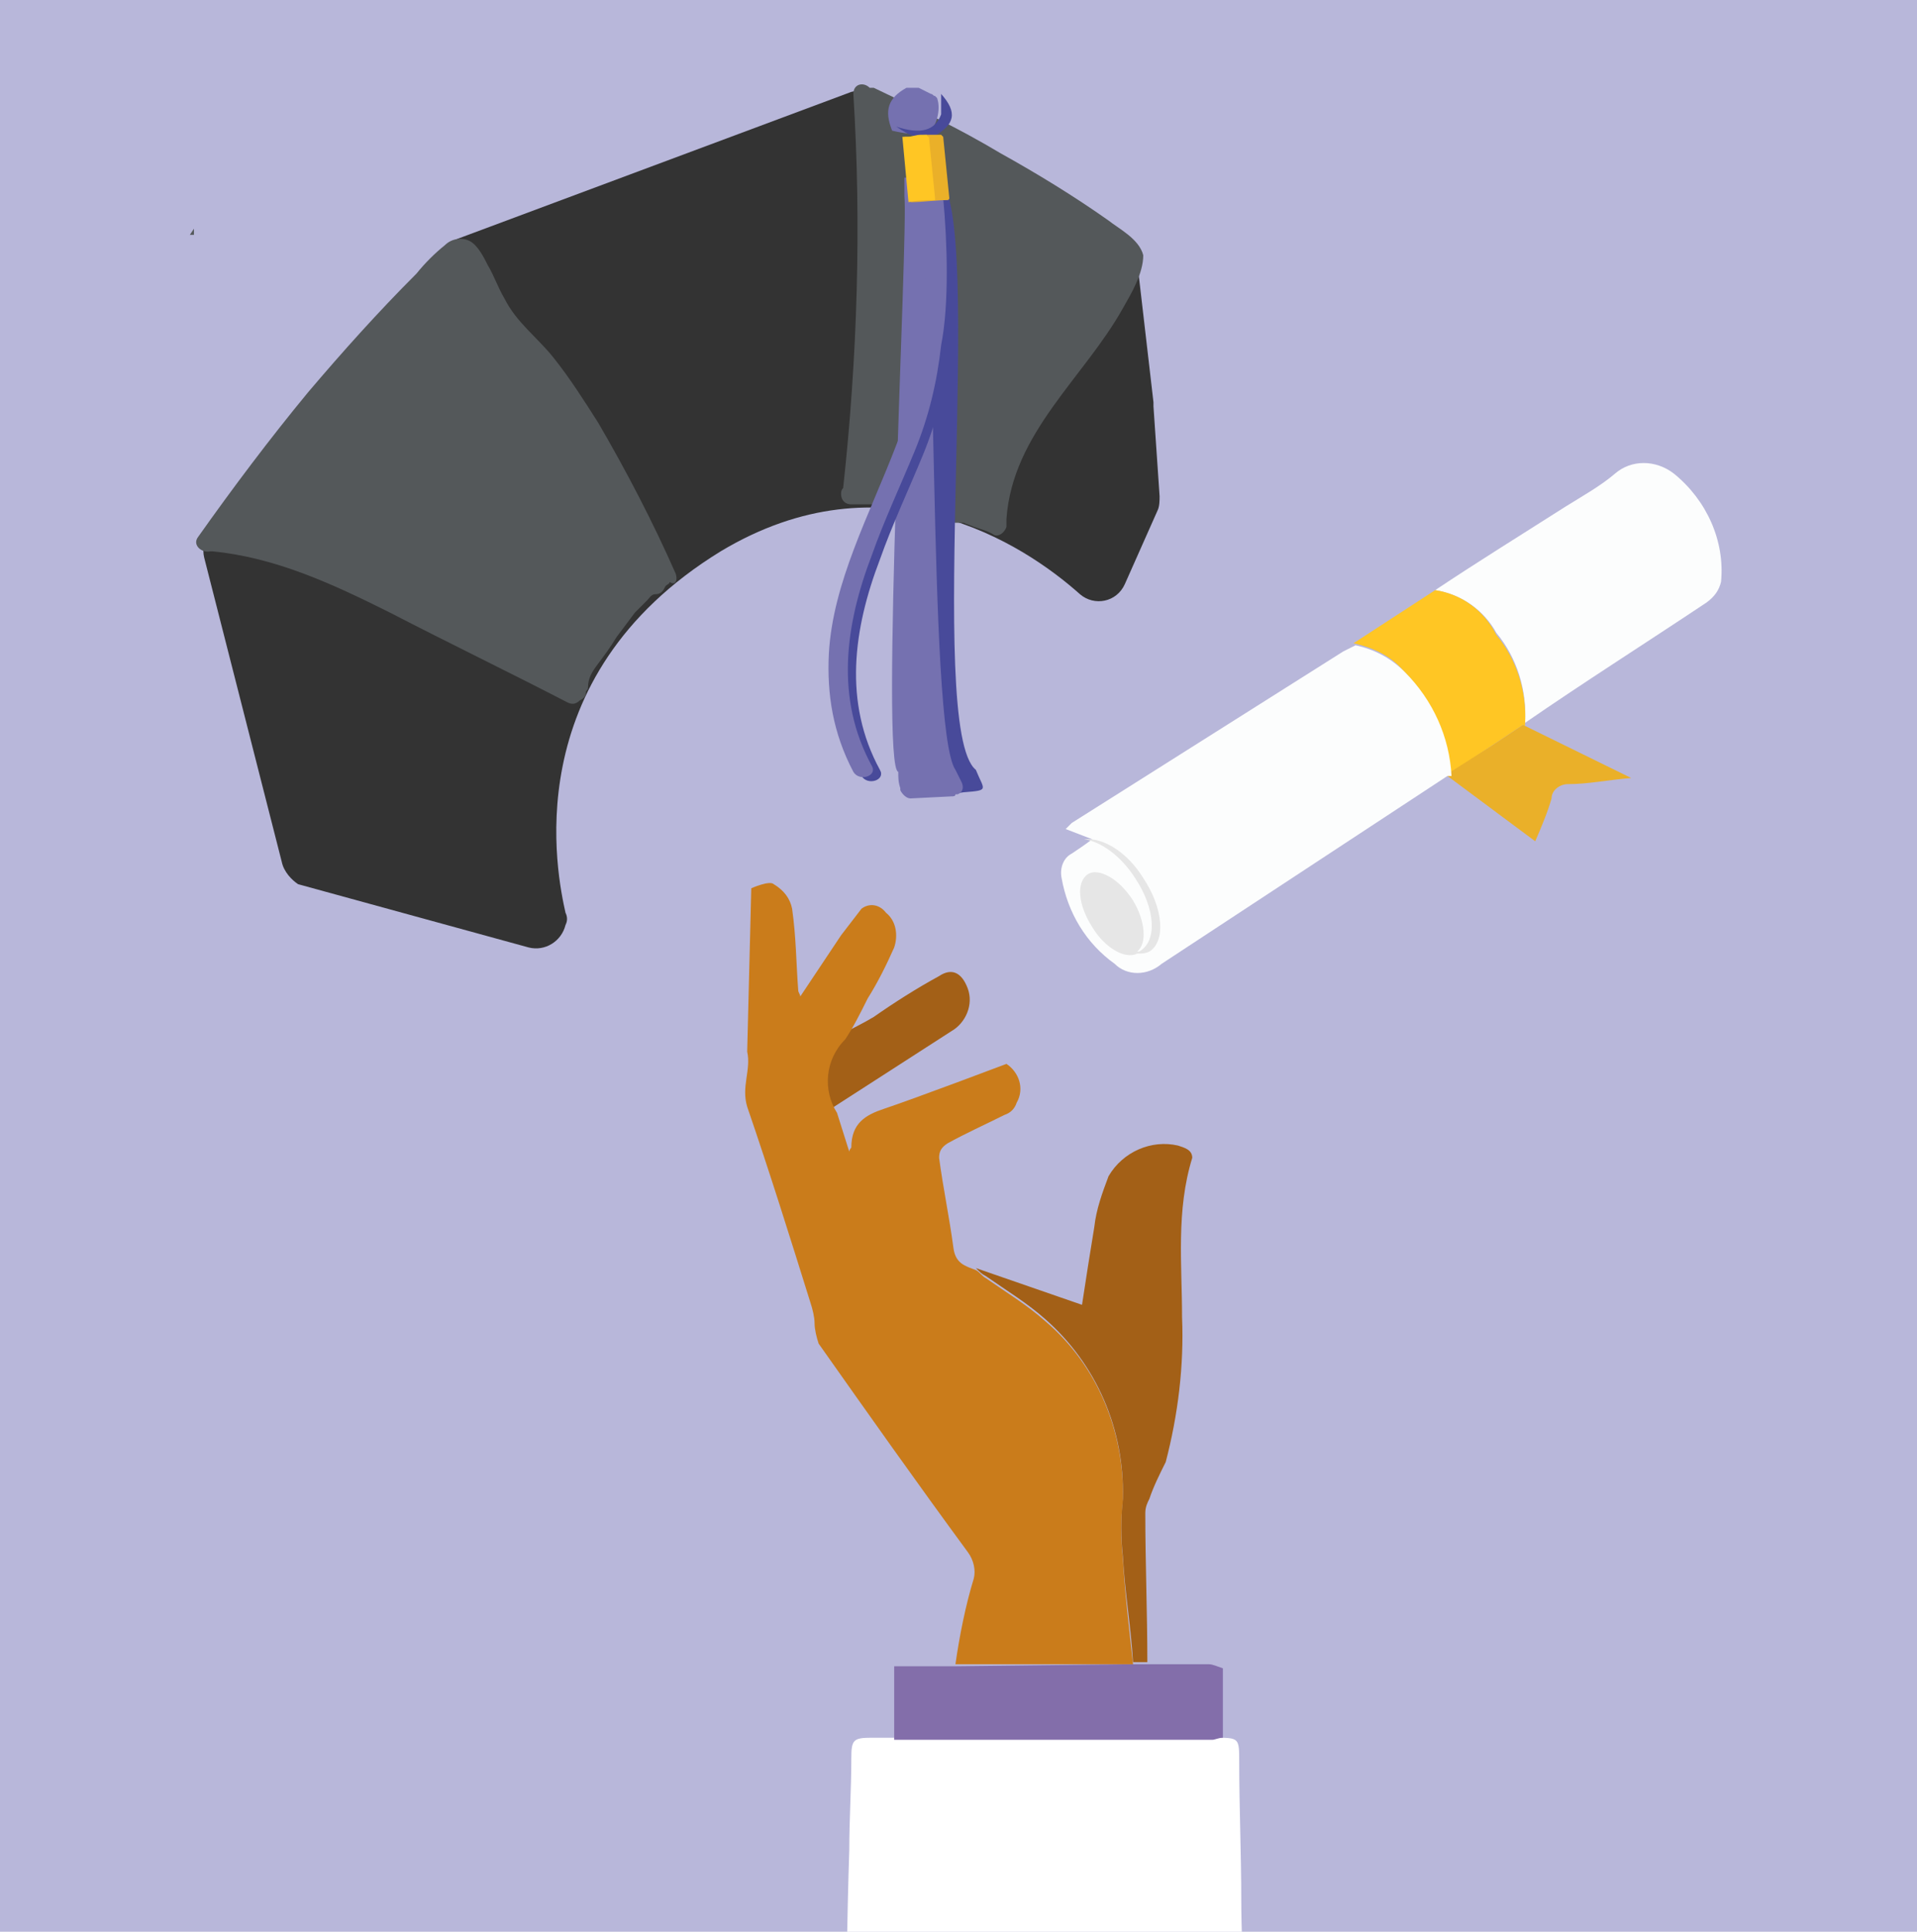
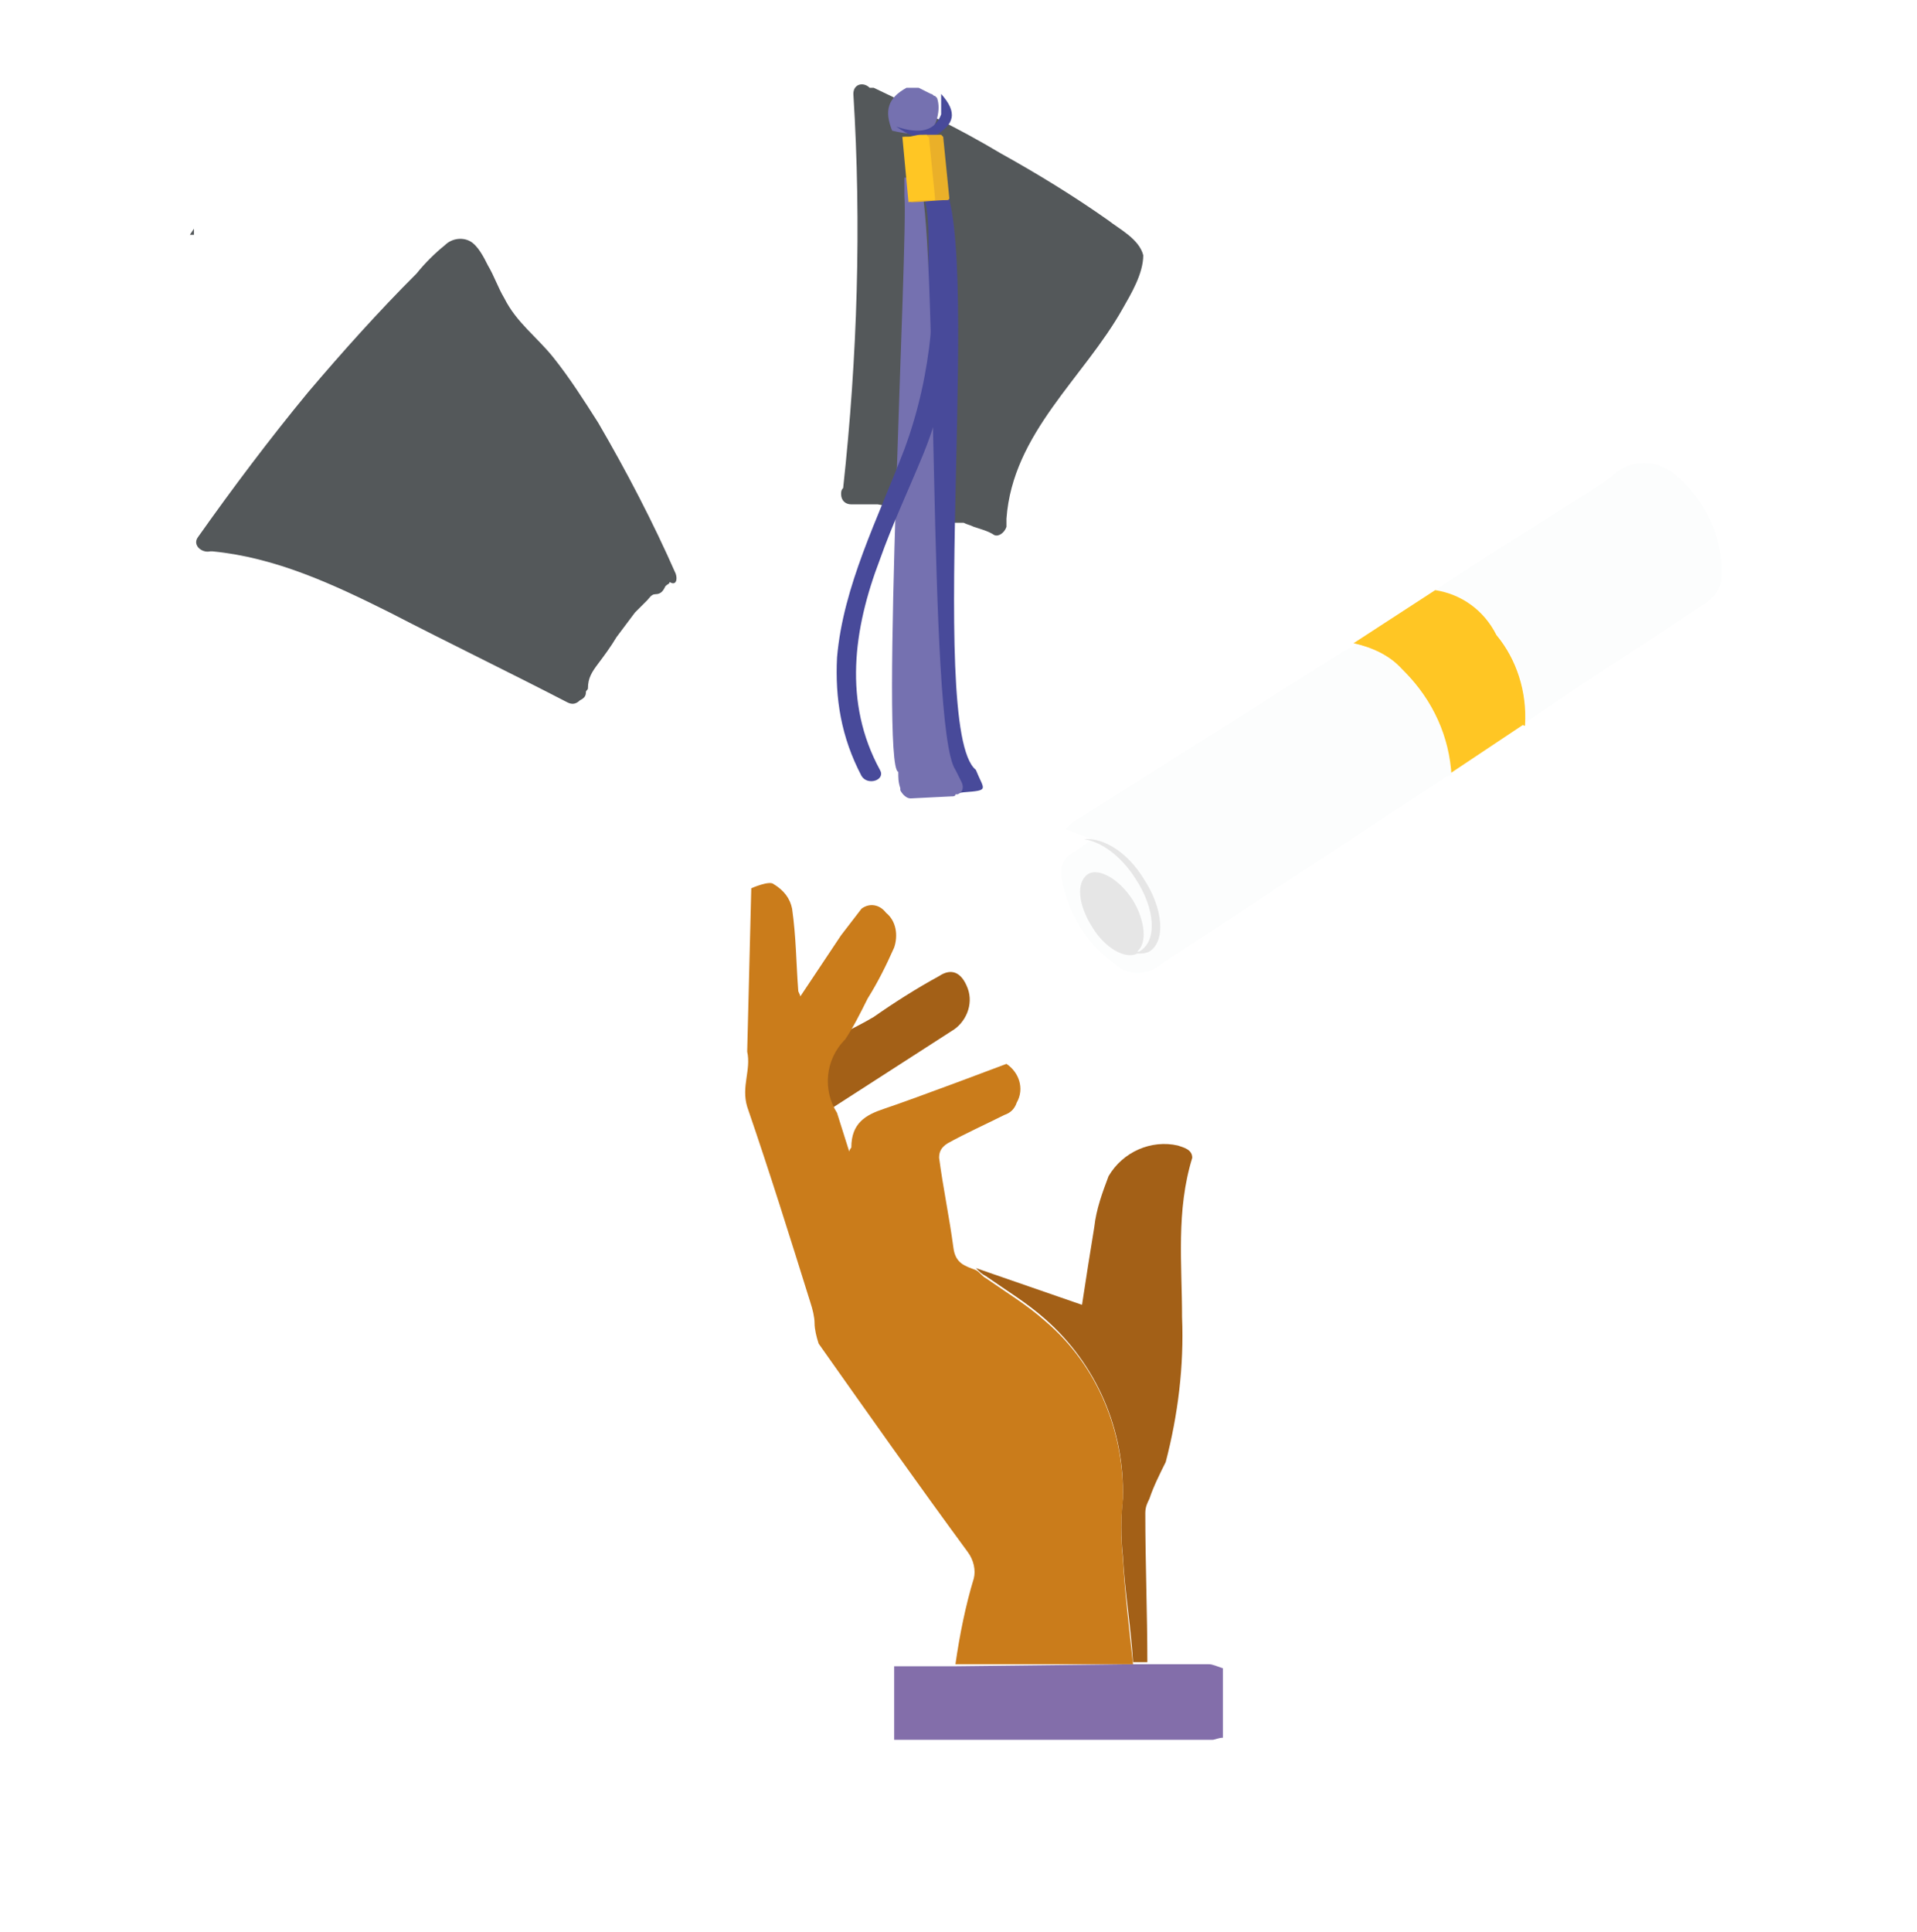
<svg xmlns="http://www.w3.org/2000/svg" version="1.1" id="Layer_1" x="0px" y="0px" viewBox="0 0 93.9 94.6" style="enable-background:new 0 0 93.9 94.6;" xml:space="preserve">
  <style type="text/css">
	.st0{fill:#B8B7DA;}
	.st1{fill:#FFFFFF;}
	.st2{fill:#836EAA;}
	.st3{fill:#A36017;}
	.st4{fill:#CA7C1B;}
	.st5{fill:#F7F3E9;}
	.st6{fill:#54585A;}
	.st7{fill:#333333;}
	.st8{fill:#FCFDFD;}
	.st9{fill:#FFC624;}
	.st10{fill:#EAB029;}
	.st11{fill:#E6E6E6;}
	.st12{fill:#484A9A;}
	.st13{fill:#7571B0;}
</style>
-   <rect x="-1" y="-1.1" class="st0" width="96" height="96" />
-   <path class="st1" d="M61.2,100.1H41.4c0,0,0.1-6.7,0.2-9.5c0-1.5,0.1-3,0.1-4.5c0-0.9,0.1-1,1-1h1c0.1,0,0.2,0,0.3,0h14.2  c0.2,0,0.4,0,0.5-0.1v-3.4c0,0.9,0.1,1.8,0.1,2.8c0,0.5,0.2,0.7,0.7,0.7c1.2,0,1.2,0,1.2,1.2c0,2.2,0.1,4.5,0.1,6.7  c0,1.6,0.1,3.2,0.1,4.9C61.1,98.6,61.2,100.1,61.2,100.1z" />
  <path class="st2" d="M55.5,81.5h0.7c0.7,0,2.3,0,3,0c0.2,0,0.4,0.1,0.7,0.2v3.4c-0.2,0-0.4,0.1-0.5,0.1H44.1c-0.1,0-0.2,0-0.3,0  v-3.6h3L55.5,81.5z" />
  <g>
    <path class="st3" d="M57.7,56.1c-1.3-0.3-2.7,0.3-3.4,1.5c-0.3,0.8-0.6,1.6-0.7,2.5c-0.2,1.2-0.4,2.5-0.6,3.8l-5.2-1.8   c0.2,0.2,0.3,0.3,0.5,0.4c1,0.7,2,1.3,2.9,2.1c2.5,2.2,3.9,5.4,3.8,8.8c-0.1,0.9-0.1,1.9,0,2.8c0.1,1.8,0.4,3.5,0.5,5.2h0.7   c0-2.4-0.1-4.9-0.1-7.3c0-0.3,0.1-0.5,0.2-0.7c0.2-0.6,0.5-1.2,0.8-1.8c0.6-2.3,0.9-4.7,0.8-7.1c0-2.6-0.3-5.2,0.5-7.8   C58.4,56.3,58,56.2,57.7,56.1z" />
    <path class="st3" d="M46,47.8c-1.1,0.6-2.2,1.3-3.2,2c-0.5,0.3-1.1,0.6-1.7,0.9c-0.9,1-1.1,2.4-0.4,3.6l5.9-3.8   c0.7-0.4,1.1-1.3,0.8-2.1C47.1,47.6,46.6,47.4,46,47.8z" />
  </g>
  <path class="st4" d="M46.8,81.5h8.7c-0.2-1.8-0.4-3.5-0.5-5.2c-0.1-0.9-0.1-1.9,0-2.8c0.1-3.3-1.2-6.6-3.8-8.8  c-0.9-0.8-1.9-1.4-2.9-2.1c-0.2-0.1-0.3-0.3-0.5-0.4c-0.5-0.2-1-0.3-1.1-1.1c-0.2-1.5-0.5-2.9-0.7-4.4c0-0.3,0.1-0.5,0.4-0.7  c0.9-0.5,1.8-0.9,2.8-1.4c0.3-0.1,0.5-0.3,0.6-0.6c0.4-0.7,0.1-1.5-0.5-1.9c0,0,0,0.1,0,0.1c0,0,0,0,0,0c0,0,0-0.1,0-0.1  c0,0-4.5,1.7-6,2.2c-0.9,0.3-1.6,0.7-1.6,1.9c0,0-0.1,0.1-0.1,0.2l-0.6-1.9c-0.7-1.1-0.6-2.6,0.4-3.6c0.4-0.6,0.7-1.2,1.1-2  c0.5-0.8,0.9-1.6,1.3-2.5c0.2-0.6,0.1-1.3-0.4-1.7c-0.3-0.4-0.8-0.5-1.2-0.2c0,0,0,0,0,0c0,0-1,1.3-1,1.3l0,0l-2,3  c0-0.1-0.1-0.2-0.1-0.3c-0.1-1.3-0.1-2.6-0.3-4c-0.1-0.5-0.4-0.9-0.9-1.2c-0.2-0.2-1.1,0.2-1.1,0.2l-0.2,8c0.2,0.9-0.3,1.7,0,2.7  c1.1,3.2,2.1,6.4,3.1,9.6c0.1,0.3,0.2,0.7,0.2,1c0,0.3,0.1,0.7,0.2,1c2.4,3.4,4.8,6.8,7.3,10.2c0.3,0.4,0.4,0.9,0.3,1.3  C47.3,78.6,47,80.1,46.8,81.5z" />
  <path class="st5" d="M36.5,42.9L36.5,42.9z" />
  <g>
    <path class="st6" d="M9.5,11.2v0.3H9.3L9.5,11.2z" />
-     <path class="st7" d="M13.8,42.2L10,27.3c-0.1-0.4,0-0.9,0.3-1.2l11.5-14c0.2-0.2,0.4-0.3,0.6-0.4l19.3-7.2c0.4-0.1,0.8-0.1,1.2,0.1   L55,11.4c0.5,0.3,0.7,0.8,0.7,1.4l0.8,6.9c0,0.1,0,0.2,0,0.2l0.3,4.4c0,0.2,0,0.5-0.1,0.7l-1.6,3.6c-0.4,0.9-1.5,1.1-2.2,0.5   c-2.8-2.5-9.6-6.9-17.6-2.1c-10.1,6.2-8,15.9-7.6,17.7c0.1,0.2,0.1,0.4,0,0.6l0,0c-0.2,0.8-1,1.3-1.8,1.1l-11.3-3.1   C14.3,43.1,13.9,42.7,13.8,42.2z" />
    <path class="st6" d="M54.3,10.8c-1.7-1.2-3.5-2.3-5.3-3.3c-2-1.2-4.1-2.2-6.2-3.2c-0.1,0-0.2,0-0.2,0c-0.3-0.3-0.8-0.2-0.8,0.3   c0.4,6.4,0.2,12.9-0.5,19.3c-0.1,0.1-0.1,0.2-0.1,0.3c0,0.3,0.2,0.5,0.5,0.5h1.3c0,0,0,0,0,0c1.1,0.2,2.2,0.5,3.3,0.7   c0.1,0.2,0.3,0.2,0.5,0.2c0,0,0,0,0,0c0,0,0,0,0.1,0c0,0,0,0,0.1,0c0.1,0,0.1,0,0.2,0c0.2,0.1,0.3,0.1,0.5,0.2   c0.3,0.1,0.7,0.2,1,0.4c0.2,0.1,0.5-0.1,0.6-0.4c0-0.1,0-0.2,0-0.2c0-0.1,0-0.1,0-0.2c0.3-4.2,3.8-6.9,5.7-10.3   c0.4-0.7,1-1.7,1-2.6C55.8,11.7,54.8,11.2,54.3,10.8z" />
    <path class="st6" d="M33.1,28.1c-1.1-2.5-2.4-5-3.8-7.4c-0.7-1.1-1.4-2.2-2.2-3.2c-0.8-1-1.8-1.7-2.4-2.9c-0.3-0.5-0.5-1.1-0.8-1.6   c-0.2-0.4-0.5-1-0.9-1.2c-0.4-0.2-0.9-0.1-1.2,0.2c-0.5,0.4-1,0.9-1.4,1.4c-1.9,1.9-3.6,3.8-5.3,5.8c-1.9,2.3-3.7,4.7-5.4,7.1   c-0.3,0.4,0.2,0.8,0.6,0.7c0,0,0.1,0,0.1,0c3.1,0.3,5.9,1.6,8.7,3c2.9,1.5,5.8,2.9,8.7,4.4c0.2,0.1,0.4,0.1,0.6-0.1   c0.2-0.1,0.3-0.2,0.3-0.4c0-0.1,0.1-0.1,0.1-0.2c0-0.5,0.2-0.8,0.5-1.2c0.3-0.4,0.6-0.8,0.9-1.3c0.3-0.4,0.6-0.8,0.9-1.2   c0.2-0.2,0.4-0.4,0.6-0.6c0.1-0.1,0.2-0.3,0.4-0.3c0.3,0,0.4-0.2,0.5-0.4c0.1-0.1,0.2-0.1,0.2-0.2c0,0,0,0,0,0   C33.1,28.7,33.2,28.4,33.1,28.1z" />
  </g>
  <g>
    <path class="st8" d="M70.3,28.9c2.1-1.4,4.2-2.7,6.4-4.1c0.8-0.5,1.7-1,2.4-1.6c0.8-0.7,2-0.7,2.9,0c1.6,1.3,2.5,3.3,2.3,5.3   c-0.1,0.4-0.3,0.7-0.7,1c-3,2-6,3.9-8.9,5.9c0.1-1.6-0.4-3.2-1.4-4.4C72.7,29.9,71.6,29.1,70.3,28.9z" />
    <path class="st9" d="M70.3,28.9c1.3,0.2,2.4,1,3,2.2c1,1.2,1.5,2.8,1.4,4.4c0,0,0,0.1-0.1,0l-1.5,1L71,37.9   c-0.1-1.9-0.9-3.7-2.3-5.1c-0.6-0.7-1.5-1.1-2.4-1.3L70.3,28.9z" />
-     <path class="st10" d="M70.9,37.9l2.2-1.4l1.5-1l5.3,2.6c-1.2,0.1-2.1,0.3-3.1,0.3c-0.4,0-0.8,0.3-0.8,0.7c-0.2,0.7-0.5,1.4-0.8,2.1   L70.9,38C70.9,38,70.9,37.9,70.9,37.9z" />
    <path class="st8" d="M70.9,38l-14,9.2c-0.7,0.6-1.7,0.6-2.3,0c-1.4-1-2.3-2.5-2.6-4.2c-0.1-0.5,0.1-1,0.5-1.2   c0.3-0.2,0.6-0.4,1-0.7l-1.3-0.5c0.1-0.1,0.2-0.2,0.3-0.3l13.3-8.4c0.2-0.1,0.4-0.2,0.6-0.3c0.9,0.2,1.7,0.6,2.4,1.3   c1.4,1.4,2.2,3.2,2.3,5.1L70.9,38z" />
    <path class="st11" d="M56,43c-0.8-1.3-2-2-2.9-1.9c0.8,0.1,1.8,0.8,2.5,1.9c1,1.5,1.1,3.1,0.2,3.6c0,0,0,0-0.1,0   c0.5-0.4,0.4-1.5-0.2-2.5c-0.7-1.1-1.7-1.6-2.2-1.3c-0.6,0.4-0.5,1.5,0.2,2.6c0.6,1,1.6,1.6,2.2,1.3c0.2,0,0.4,0,0.6-0.1   C57.1,46.1,57,44.5,56,43z" />
  </g>
  <g>
    <g>
      <path class="st12" d="M46,8.7c2.3,2-0.7,27,1.8,29c0.4,1,0.7,1-0.6,1.1c-0.6,0.1-1.2,0.1-1.9,0c-0.1,0-0.4-0.3-0.4-0.4    c-2.1-2,1.6-26.9,0.3-28.8c0-0.3,0-0.6-0.1-0.9C45.4,8.7,45.7,8.7,46,8.7z" />
    </g>
    <path class="st13" d="M47.1,38.3c0,0-0.2-0.4-0.3-0.6c-1.4-2-0.8-27-1.8-29c-0.2,0-0.5,0-0.7,0c0,0.3,0,0.6,0,0.9   c0.2,1.8-1.2,28-0.3,28.2c0,0.3,0,0.5,0.1,0.8c0,0,0,0,0,0c0,0,0,0.1,0,0.1c0.1,0.2,0.3,0.4,0.5,0.4c0.1,0,1.9-0.1,2-0.1   c0.1,0,0.2,0,0.2-0.1c0,0,0,0,0,0c0,0,0,0,0,0c0,0,0,0,0,0c0,0,0.1,0,0.1,0C47.2,38.8,47.2,38.5,47.1,38.3z" />
    <path class="st12" d="M46.6,10.7c0-0.6-1-0.5-1,0c0.3,3.8,0.1,7.5-1.3,11.3c-1.3,3.4-3,6.7-3.3,10.2c-0.1,2,0.2,3.9,1.2,5.8   c0.3,0.5,1.2,0.2,0.9-0.3c-1.8-3.3-1.3-6.9,0-10.3c0.6-1.7,1.4-3.4,2.1-5.1c0.7-1.7,1.1-3.4,1.4-5.2C46.8,14.9,46.8,12.8,46.6,10.7   z" />
    <path class="st13" d="M44.4,4.3c0.2,0,0.4,0,0.6,0c0.2,0.1,0.4,0.2,0.6,0.3c0.1,0,0.1,0.1,0.2,0.1c0,0,0.1,0.1,0.1,0.1   c0.1,0.3,0.1,0.6,0,1c-0.2,0.8-0.9,0.9-2.2,0.6C43.3,5.4,43.5,4.8,44.4,4.3z" />
    <path class="st12" d="M43.9,6.2c1.2,0.4,1.9,0.2,2.2-0.6c0-0.3,0-0.6,0-1c0.8,0.9,0.7,1.5-0.4,2.1c-0.3,0-0.5,0-0.8,0   C44.5,6.6,44.2,6.4,43.9,6.2z" />
-     <path class="st13" d="M46.2,9.7c0-0.6-1-0.5-1,0c0.3,3.8,0.2,8.4-1.3,12.1c-1.3,3.4-3.1,6.7-3.3,10.2c-0.1,2,0.2,3.9,1.2,5.8   c0.3,0.5,1.2,0.2,0.9-0.3c-1.8-3.3-1.3-6.9,0-10.3c0.6-1.7,1.4-3.4,2.1-5.1c0.7-1.7,1.1-3.4,1.3-5.2C46.5,14.9,46.4,11.8,46.2,9.7z   " />
    <g>
      <path class="st10" d="M45.7,6.6C45.7,6.6,45.7,6.6,45.7,6.6c0.2,0,0.3,0,0.4,0c0,0,0.1,0.1,0.1,0.1c0.1,1,0.2,2,0.3,3    c0,0,0,0.1-0.1,0.1c-0.6,0-1.2,0.1-1.8,0.1c0,0,0,0,0,0c-0.1-1.1-0.2-2.1-0.3-3.2c0.1,0,0.2,0,0.4,0C45,6.6,45.3,6.6,45.7,6.6z" />
      <path class="st9" d="M45.1,6.6C45.2,6.6,45.2,6.6,45.1,6.6c0.1,0,0.3,0,0.3,0c0,0,0,0.1,0.1,0.1c0.1,1,0.2,2,0.3,3    c0,0,0,0.1,0,0.1c-0.4,0-0.9,0-1.3,0.1c0,0,0,0,0,0c-0.1-1.1-0.2-2.1-0.3-3.2c0.1,0,0.2,0,0.3,0C44.6,6.7,44.9,6.6,45.1,6.6z" />
    </g>
  </g>
</svg>